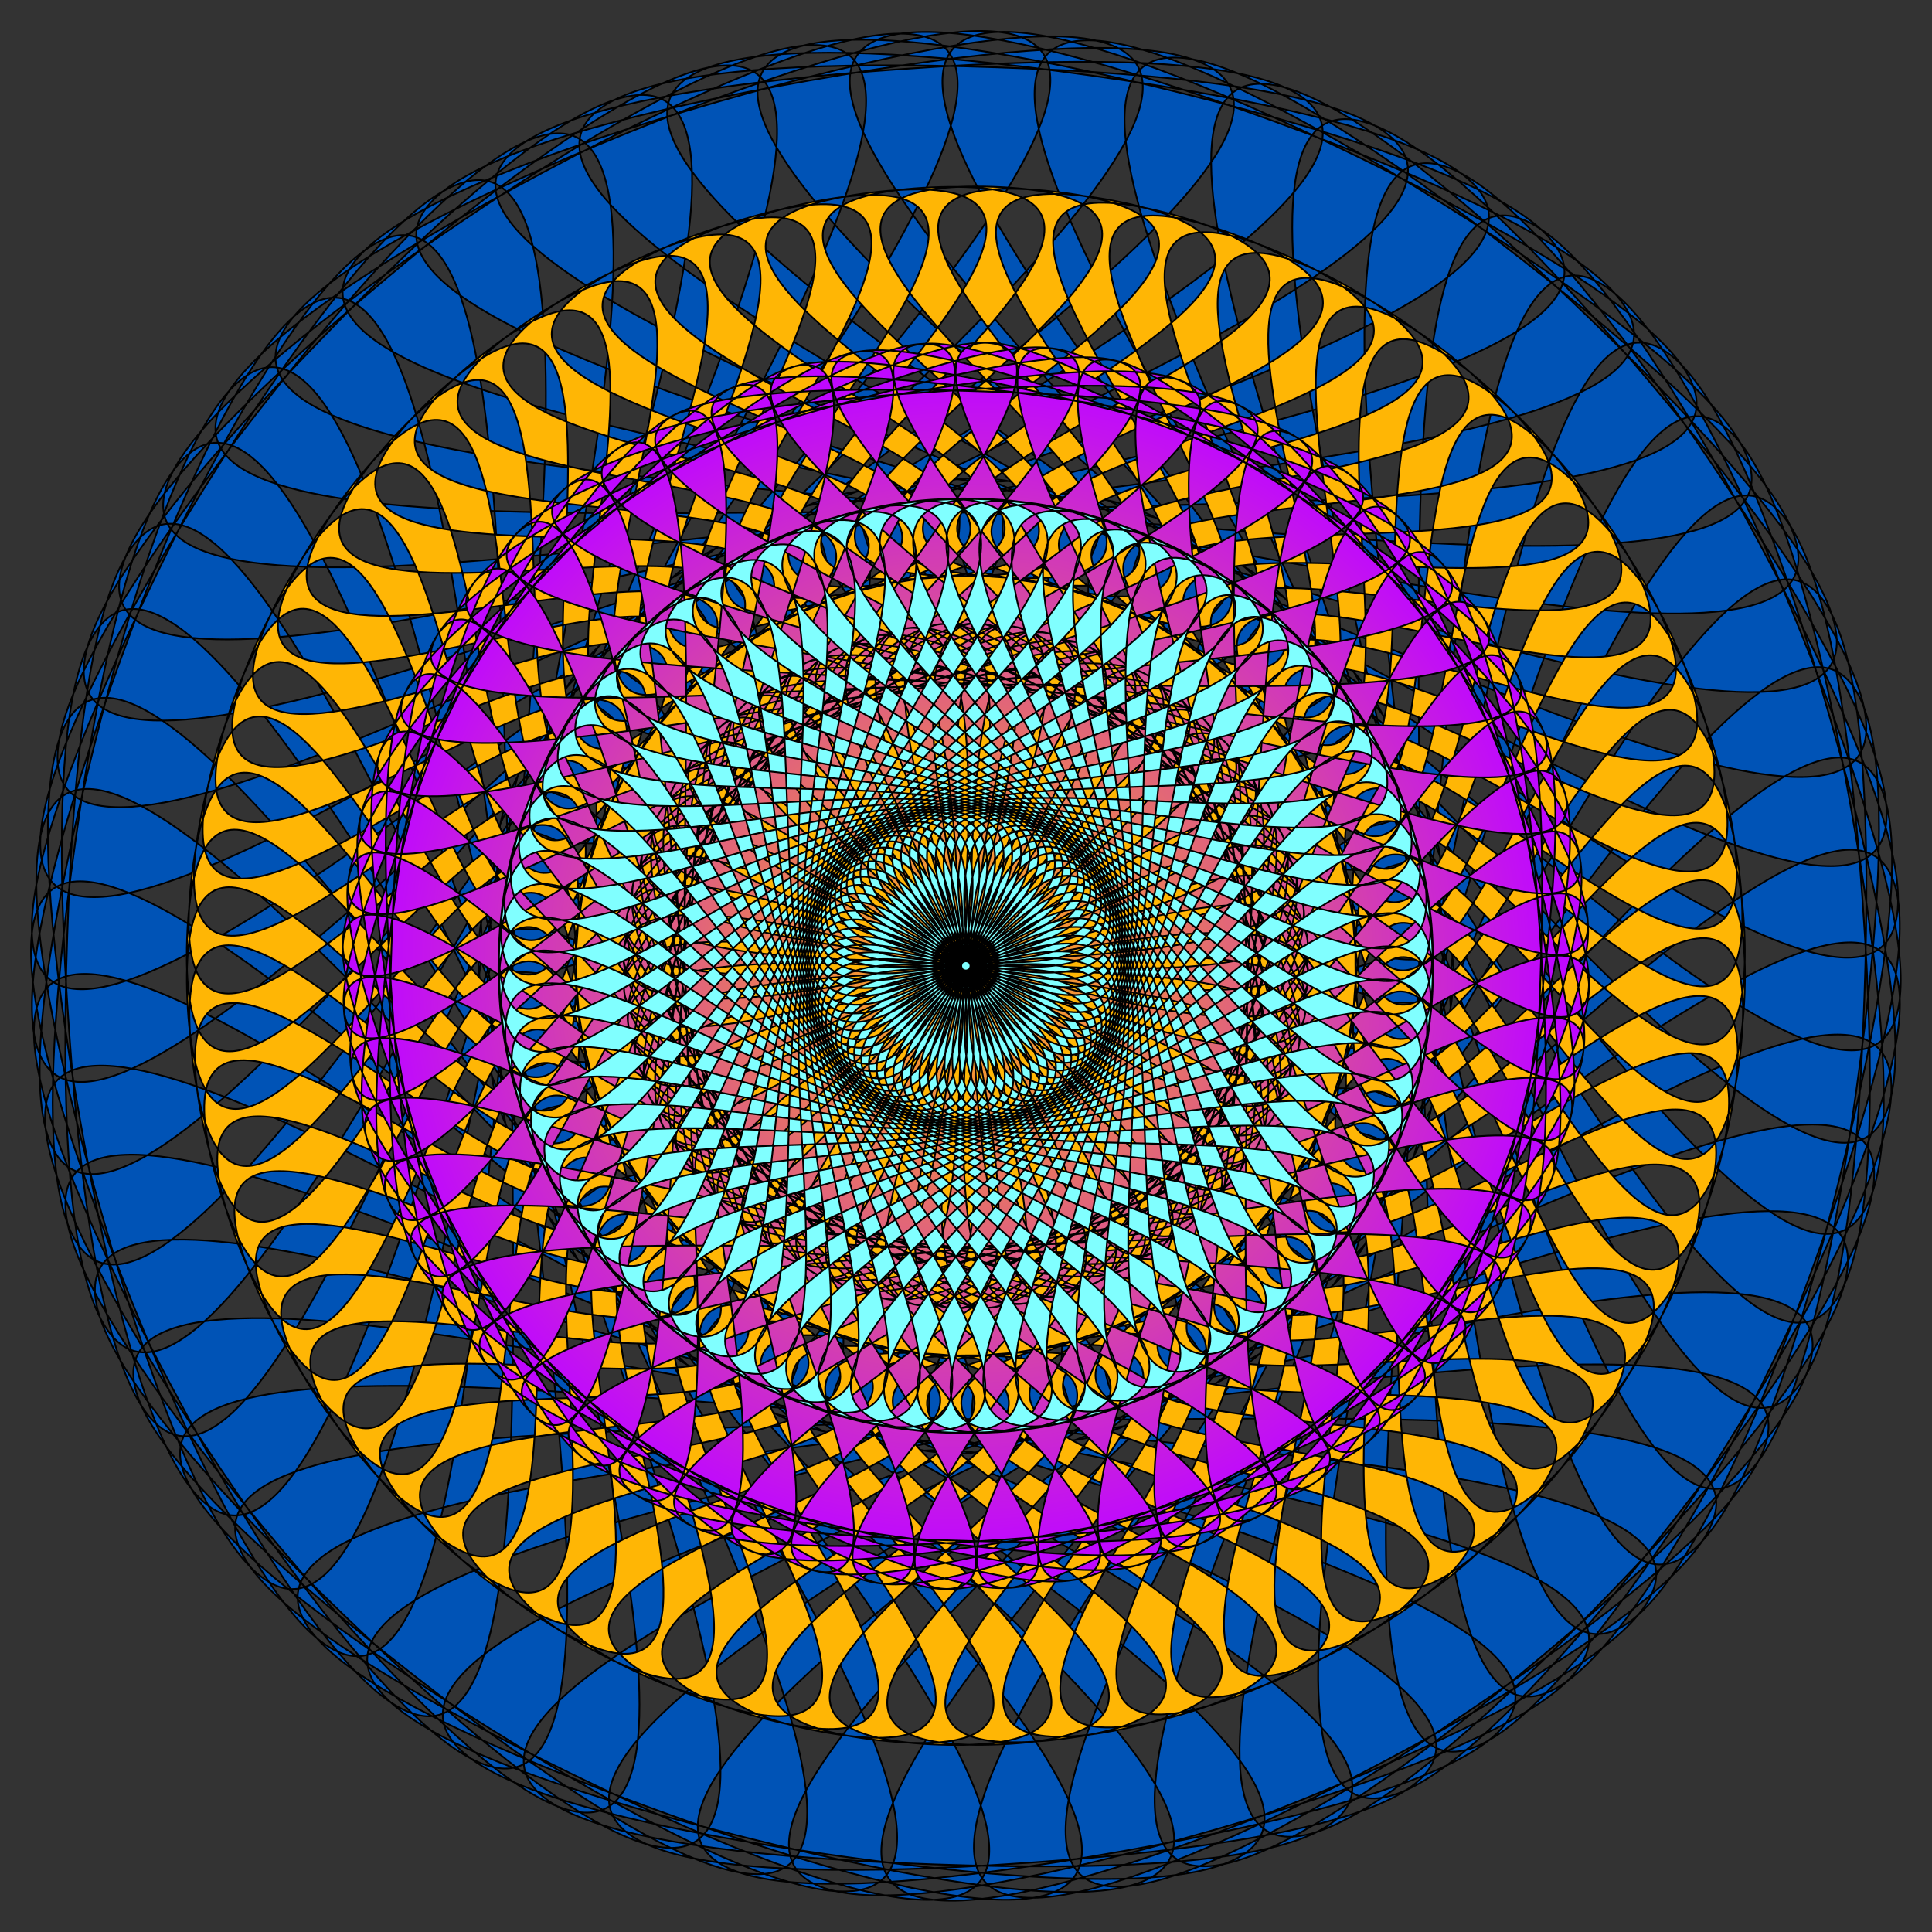
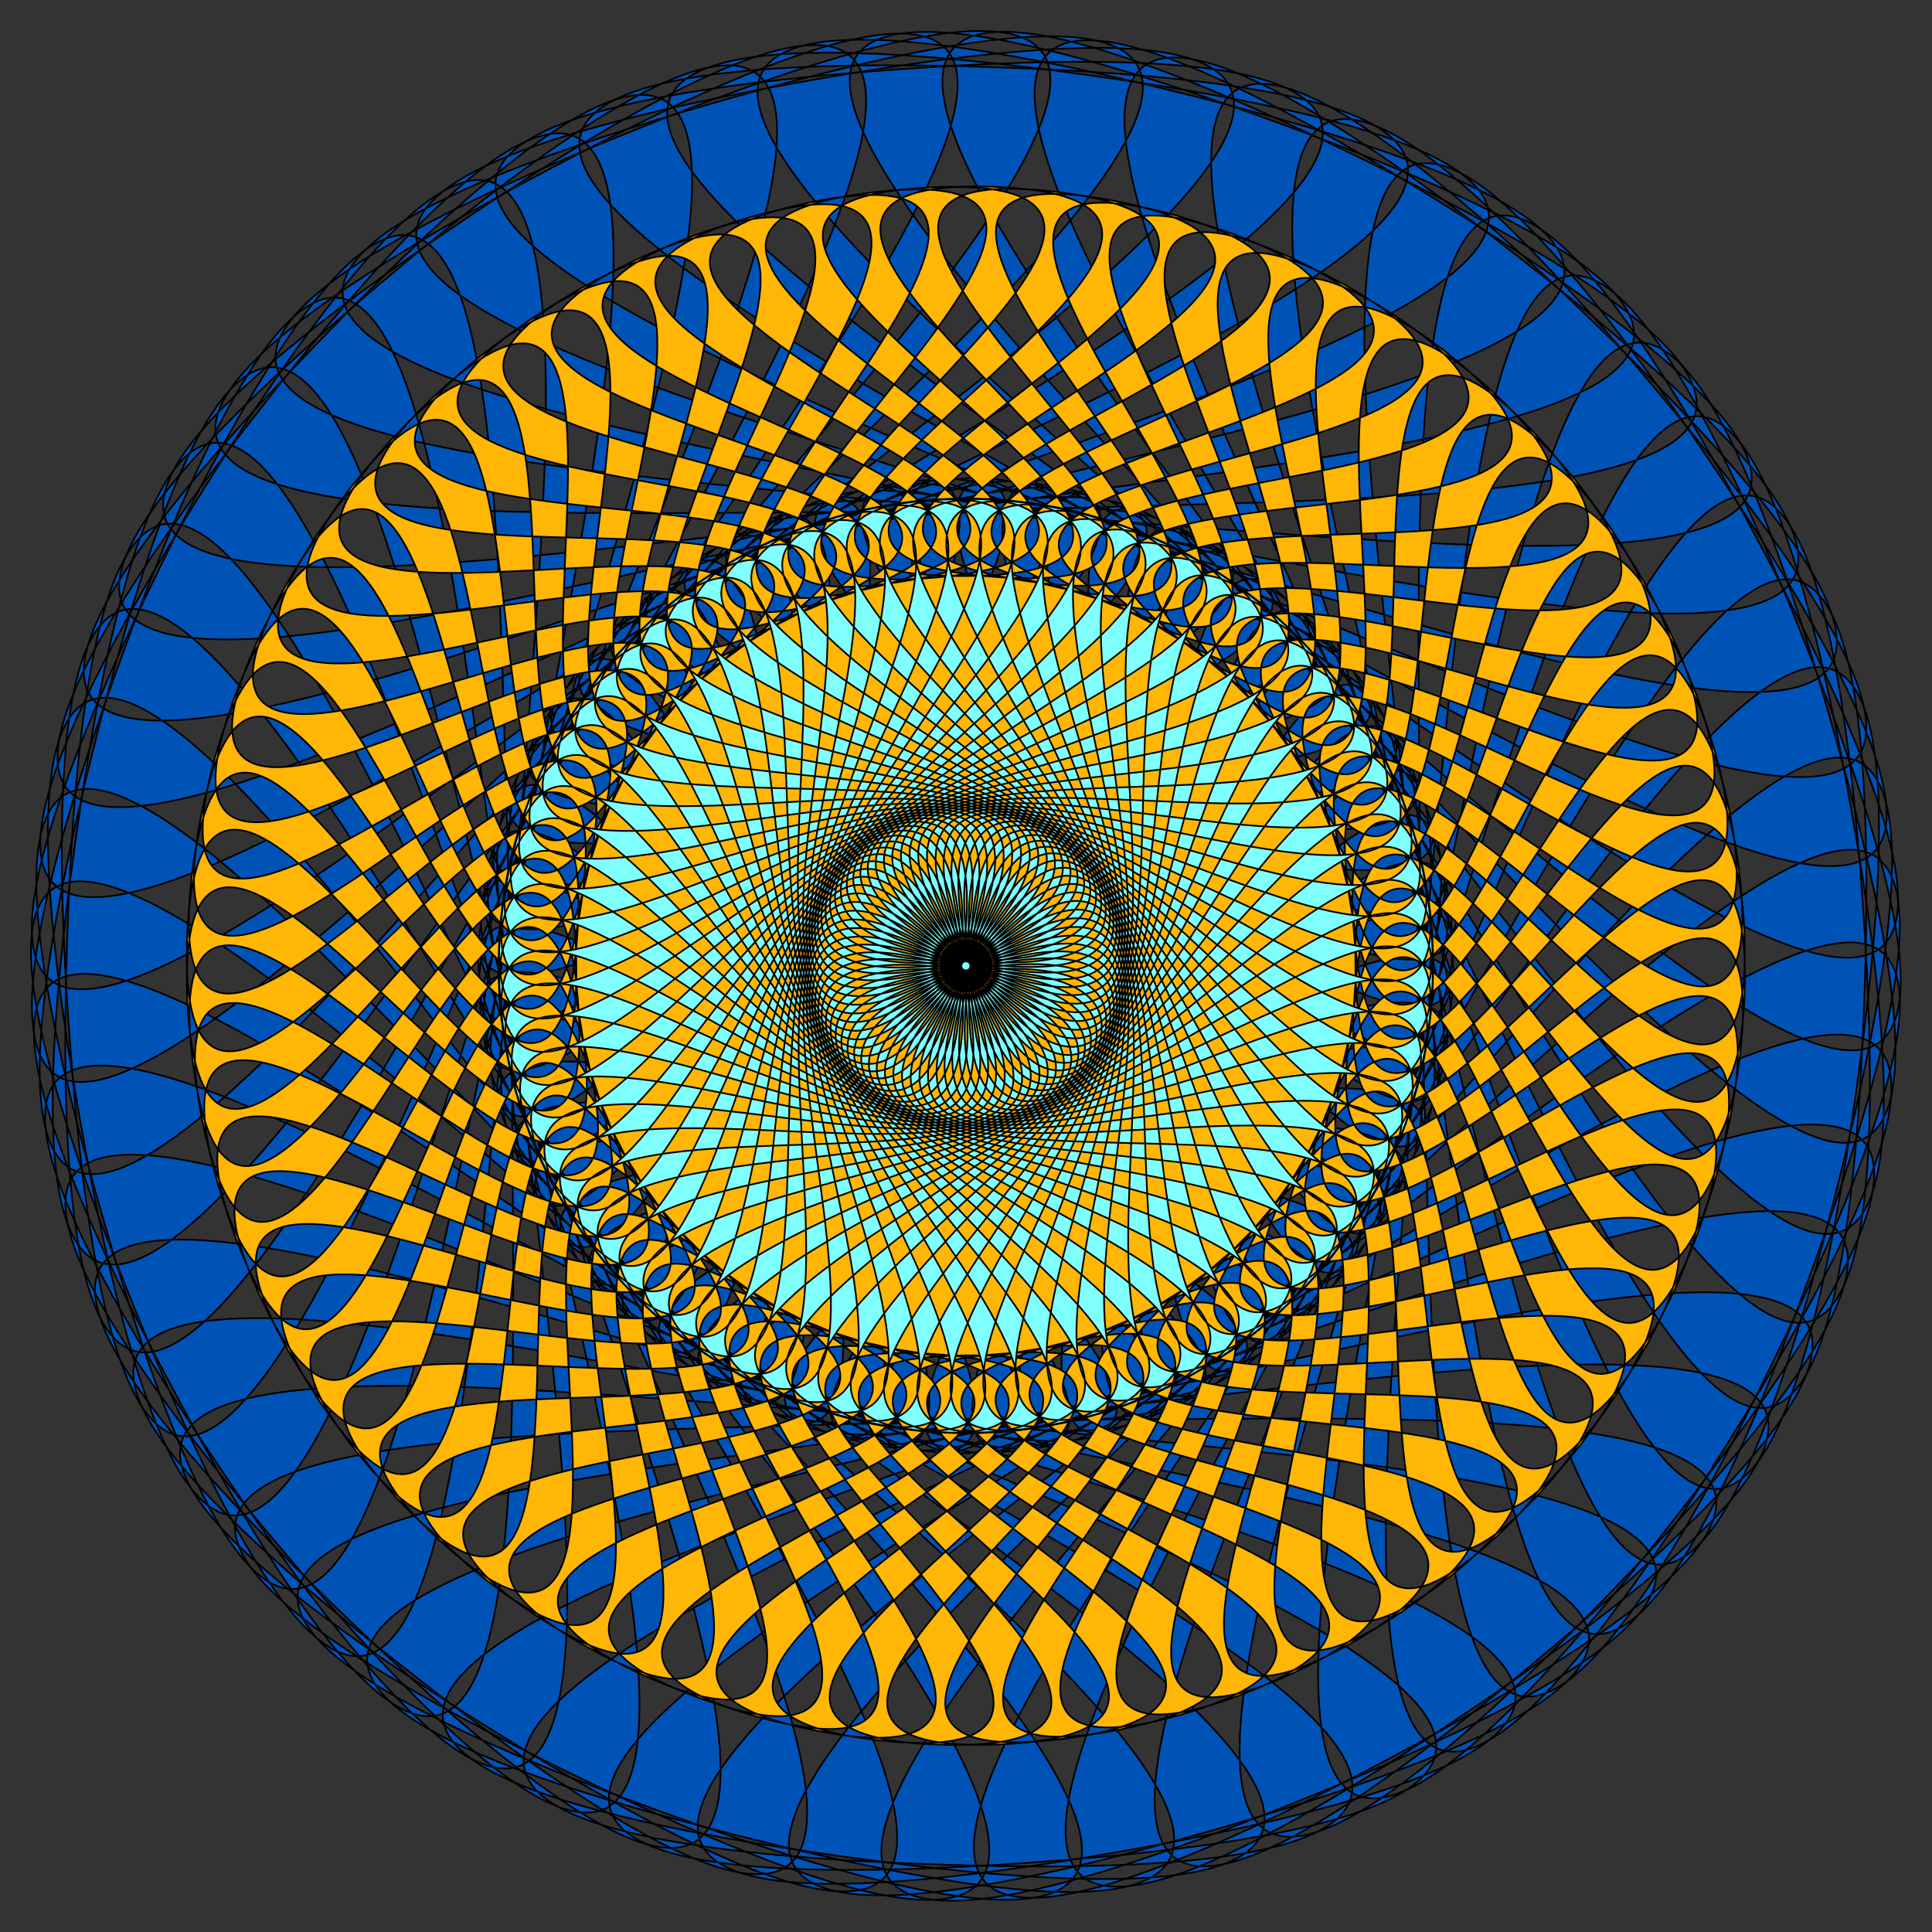
<svg xmlns="http://www.w3.org/2000/svg" xmlns:ns1="http://www.inkscape.org/namespaces/inkscape" xmlns:ns2="http://sodipodi.sourceforge.net/DTD/sodipodi-0.dtd" xmlns:xlink="http://www.w3.org/1999/xlink" width="620" height="620" viewBox="0 0 6.889 6.889" id="svg4152" version="1.1" ns1:version="0.91 r13725" ns2:docname="Pinwheel-001.svg">
  <rect x="0" y="0" width="6.889" height="6.889" fill="#333333" stroke="none" />
  <defs id="defs4154">
    <linearGradient id="linearGradient4207">
      <stop style="stop-color:#ffb408;stop-opacity:1;" offset="0" id="stop4209" />
      <stop style="stop-color:#bf08ff;stop-opacity:1;" offset="1" id="stop4211" />
    </linearGradient>
    <linearGradient id="linearGradient4141">
      <stop style="stop-color:#ffb305;stop-opacity:1;" offset="0" id="stop4143" />
      <stop style="stop-color:#ff0505;stop-opacity:1;" offset="1" id="stop4145" />
    </linearGradient>
    <radialGradient ns1:collect="always" xlink:href="#linearGradient4207" id="radialGradient4223" gradientUnits="userSpaceOnUse" gradientTransform="matrix(0.663,0,0,0.663,2.577,2.32)" cx="2.524" cy="4.797" fx="2.524" fy="4.797" r="3.145" />
  </defs>
  <ns2:namedview ns1:document-units="px" pagecolor="#ffffff" bordercolor="#666666" borderopacity="1.0" ns1:pageopacity="0.0" ns1:pageshadow="2" ns1:zoom="1" ns1:cx="310" ns1:cy="310" ns1:current-layer="layer1" id="namedview4156" showgrid="false" ns1:window-width="1600" ns1:window-height="1116" ns1:window-x="-4" ns1:window-y="-3" ns1:window-maximized="1" units="px" borderlayer="true" fit-margin-top="10" fit-margin-left="10" fit-margin-right="10" fit-margin-bottom="10" />
  <g ns1:label="Layer 1" ns1:groupmode="layer" id="layer1" transform="translate(-0.806,-2.056)">
    <g id="g4229" style="stroke:black;stroke-opacity:1;stroke-width:0.006;stroke-miterlimit:4;stroke-dasharray:none">
      <path ns2:type="star" style="color:black;display:inline;overflow:visible;visibility:visible;opacity:1;fill:#0053b6;fill-opacity:1;fill-rule:evenodd;stroke:black;stroke-width:0.006;stroke-linecap:round;stroke-linejoin:round;stroke-miterlimit:4;stroke-dasharray:none;stroke-dashoffset:0;stroke-opacity:1;marker:none;enable-background:accumulate" id="path4205" ns2:sides="60" ns2:cx="4.25" ns2:cy="5.5" ns2:r1="0.64112413" ns2:r2="3.2056203" ns2:arg1="0.81986726" ns2:arg2="0.87222714" ns1:flatsided="false" ns1:rounded="-2" ns1:randomized="0" d="M 4.687,5.969 C 8.439,2.468 2.382,11.255 6.312,7.955 C 10.241,4.655 0.539,9.102 4.636,6.012 C 8.733,2.922 1.791,11.028 6.044,8.157 C 10.296,5.286 0.183,8.694 4.58,6.049 c 4.397,-2.645 -3.354,4.691 1.176,2.28 C 10.286,5.919 -0.128,8.252 4.521,6.081 C 9.171,3.91 0.695,10.396 5.452,8.472 C 10.209,6.547 -0.392,7.779 4.459,6.106 C 9.31,4.433 0.203,9.998 5.135,8.581 C 10.067,7.165 -0.605,7.281 4.394,6.125 C 9.394,4.968 -0.245,9.55 4.808,8.657 C 9.861,7.763 -0.764,6.764 4.328,6.136 C 9.421,5.509 -0.644,9.058 4.475,8.698 C 9.594,8.338 -0.869,6.233 4.261,6.141 C 9.392,6.049 -0.989,8.527 4.14,8.704 C 9.268,8.881 -0.917,5.694 4.194,6.139 C 9.306,6.584 -1.276,7.963 3.805,8.675 c 5.082,0.712 -4.715,-3.522 0.323,-2.545 C 9.165,7.106 -1.503,7.372 3.476,8.611 C 8.455,9.85 -0.845,4.615 4.063,6.113 C 8.97,7.611 -1.668,6.76 3.155,8.513 C 7.977,10.266 -0.724,4.087 4,6.09 C 8.724,8.093 -1.767,6.134 2.846,8.382 C 7.459,10.629 -0.55,3.575 3.939,6.061 C 8.428,8.547 -1.8,5.502 2.552,8.219 C 6.905,10.936 -0.322,3.084 3.882,6.025 C 8.087,8.967 -1.767,4.87 2.278,8.027 C 6.322,11.184 -0.044,2.619 3.83,5.984 C 7.704,9.349 -1.668,4.244 2.024,7.807 C 5.717,11.37 0.28,2.186 3.781,5.937 C 7.282,9.689 -1.505,3.632 1.795,7.562 C 5.095,11.491 0.648,1.789 3.738,5.886 C 6.828,9.983 -1.278,3.041 1.593,7.294 C 4.464,11.546 1.056,1.433 3.701,5.83 c 2.645,4.397 -4.691,-3.354 -2.28,1.176 C 3.831,11.536 1.498,1.122 3.669,5.771 C 5.84,10.421 -0.646,1.945 1.278,6.702 C 3.203,11.459 1.971,0.858 3.644,5.709 C 5.317,10.56 -0.248,1.453 1.169,6.385 C 2.585,11.317 2.469,0.645 3.625,5.644 C 4.782,10.644 0.2,1.005 1.093,6.058 C 1.987,11.111 2.986,0.486 3.614,5.578 C 4.241,10.671 0.692,0.606 1.052,5.725 C 1.412,10.844 3.517,0.381 3.609,5.511 C 3.701,10.642 1.223,0.261 1.046,5.39 C 0.869,10.518 4.056,0.333 3.611,5.444 C 3.166,10.556 1.787,-0.026 1.075,5.055 C 0.363,10.137 4.597,0.341 3.621,5.378 C 2.644,10.415 2.378,-0.253 1.139,4.726 C -0.1,9.705 5.135,0.405 3.637,5.313 C 2.139,10.22 2.99,-0.418 1.237,4.405 C -0.516,9.227 5.663,0.526 3.66,5.25 C 1.657,9.974 3.616,-0.517 1.368,4.096 C -0.879,8.709 6.175,0.7 3.689,5.189 C 1.203,9.678 4.248,-0.55 1.531,3.802 C -1.186,8.155 6.666,0.928 3.725,5.132 C 0.783,9.337 4.88,-0.517 1.723,3.528 C -1.434,7.572 7.131,1.206 3.766,5.08 C 0.401,8.954 5.506,-0.418 1.943,3.274 C -1.62,6.967 7.564,1.53 3.813,5.031 C 0.061,8.532 6.118,-0.255 2.188,3.045 C -1.741,6.345 7.961,1.898 3.864,4.988 C -0.233,8.078 6.709,-0.028 2.456,2.843 C -1.796,5.714 8.317,2.306 3.92,4.951 C -0.478,7.595 7.273,0.259 2.744,2.67 C -1.786,5.081 8.628,2.748 3.979,4.919 C -0.671,7.09 7.805,0.604 3.048,2.528 C -1.709,4.453 8.892,3.221 4.041,4.894 C -0.81,6.567 8.297,1.002 3.365,2.419 C -1.567,3.835 9.105,3.719 4.106,4.875 C -0.894,6.032 8.745,1.45 3.692,2.343 C -1.361,3.237 9.264,4.236 4.172,4.864 C -0.921,5.491 9.144,1.942 4.025,2.302 C -1.094,2.662 9.369,4.767 4.239,4.859 C -0.892,4.951 9.489,2.473 4.36,2.296 C -0.768,2.119 9.417,5.306 4.306,4.861 C -0.806,4.416 9.776,3.037 4.695,2.325 c -5.082,-0.712 4.715,3.522 -0.323,2.545 C -0.665,3.894 10.003,3.628 5.024,2.389 C 0.045,1.15 9.345,6.385 4.437,4.887 C -0.47,3.389 10.168,4.24 5.345,2.487 C 0.523,0.734 9.224,6.913 4.5,4.91 C -0.224,2.907 10.267,4.866 5.654,2.618 C 1.041,0.371 9.05,7.425 4.561,4.939 C 0.072,2.453 10.3,5.498 5.948,2.781 C 1.595,0.064 8.822,7.916 4.618,4.975 C 0.413,2.033 10.267,6.13 6.222,2.973 C 2.178,-0.184 8.544,8.381 4.67,5.016 C 0.796,1.651 10.168,6.756 6.476,3.193 C 2.783,-0.37 8.22,8.814 4.719,5.063 C 1.218,1.311 10.005,7.368 6.705,3.438 C 3.405,-0.491 7.852,9.211 4.762,5.114 C 1.672,1.017 9.778,7.959 6.907,3.706 C 4.036,-0.546 7.444,9.567 4.799,5.17 C 2.155,0.772 9.491,8.523 7.08,3.994 C 4.669,-0.536 7.002,9.878 4.831,5.229 C 2.66,0.579 9.146,9.055 7.222,4.298 C 5.297,-0.459 6.529,10.142 4.856,5.291 C 3.183,0.44 8.748,9.547 7.331,4.615 C 5.915,-0.317 6.031,10.355 4.875,5.356 C 3.718,0.356 8.3,9.995 7.407,4.942 C 6.513,-0.111 5.514,10.514 4.886,5.422 C 4.259,0.329 7.808,10.394 7.448,5.275 C 7.088,0.156 4.983,10.619 4.891,5.489 C 4.799,0.358 7.277,10.739 7.454,5.61 C 7.631,0.482 4.444,10.667 4.889,5.556 C 5.334,0.444 6.713,11.026 7.425,5.945 C 8.137,0.863 3.903,10.659 4.879,5.622 C 5.856,0.585 6.122,11.253 7.361,6.274 C 8.6,1.295 3.365,10.595 4.863,5.687 C 6.361,0.78 5.51,11.418 7.263,6.595 C 9.016,1.773 2.837,10.474 4.84,5.75 C 6.843,1.026 4.884,11.517 7.132,6.904 C 9.379,2.291 2.325,10.3 4.811,5.811 C 7.297,1.322 4.252,11.55 6.969,7.198 C 9.686,2.845 1.834,10.072 4.775,5.868 C 7.717,1.663 3.62,11.517 6.777,7.472 C 9.934,3.428 1.369,9.794 4.734,5.92 C 8.099,2.046 2.994,11.418 6.557,7.726 C 10.12,4.033 0.936,9.47 4.687,5.969 Z" ns1:transform-center-x="0.020047942" ns1:transform-center-y="-0.0018185146" />
      <path ns1:transform-center-y="-0.0015761185" ns1:transform-center-x="0.017375949" d="M 6.146,7.531 C 7.163,6.582 4.104,7.461 5.157,6.552 C 6.211,5.643 4.892,8.54 5.981,7.674 C 7.069,6.807 3.95,7.443 5.072,6.62 C 6.194,5.797 4.652,8.581 5.805,7.803 C 6.958,7.024 3.799,7.414 4.982,6.681 C 6.164,5.948 4.409,8.603 5.619,7.918 C 6.83,7.232 3.65,7.372 4.887,6.735 C 6.123,6.097 4.165,8.606 5.425,8.018 C 6.686,7.429 3.505,7.319 4.788,6.781 c 1.283,-0.539 -0.867,1.809 0.436,1.321 C 6.527,7.614 3.364,7.255 4.686,6.819 C 6.007,6.383 3.68,8.554 5.017,8.17 C 6.354,7.786 3.229,7.18 4.581,6.849 C 5.932,6.518 3.442,8.5 4.805,8.222 C 6.168,7.944 3.101,7.095 4.474,6.871 C 5.847,6.647 3.209,8.428 4.59,8.257 C 5.971,8.087 2.979,7 4.366,6.884 C 5.752,6.769 2.982,8.337 4.372,8.276 C 5.762,8.214 2.865,6.896 4.257,6.889 C 5.648,6.882 2.764,8.229 4.154,8.277 C 5.545,8.325 2.76,6.783 4.148,6.885 C 5.535,6.988 2.554,8.104 3.937,8.261 C 5.319,8.418 2.664,6.662 4.039,6.873 C 5.414,7.084 2.355,7.963 3.721,8.228 C 5.087,8.492 2.578,6.534 3.932,6.852 C 5.287,7.171 2.168,7.806 3.509,8.178 C 4.85,8.549 2.502,6.4 3.827,6.823 C 5.152,7.247 1.993,7.636 3.301,8.111 C 4.609,8.586 2.437,6.26 3.725,6.786 C 5.012,7.312 1.833,7.452 3.099,8.029 C 4.365,8.605 2.383,6.115 3.625,6.741 C 4.868,7.366 1.687,7.257 2.904,7.931 C 4.121,8.605 2.34,5.967 3.53,6.688 C 4.72,7.409 1.557,7.05 2.718,7.817 C 3.878,8.585 2.309,5.815 3.439,6.628 C 4.568,7.44 1.444,6.834 2.54,7.69 C 3.637,8.546 2.291,5.662 3.353,6.561 C 4.415,7.459 1.348,6.61 2.374,7.549 C 3.4,8.489 2.284,5.508 3.272,6.487 C 4.261,7.466 1.27,6.379 2.219,7.396 C 3.168,8.413 2.289,5.354 3.198,6.407 C 4.107,7.461 1.21,6.142 2.076,7.231 C 2.943,8.319 2.307,5.2 3.13,6.322 C 3.953,7.444 1.169,5.902 1.947,7.055 C 2.726,8.208 2.336,5.049 3.069,6.232 C 3.802,7.414 1.147,5.659 1.832,6.869 C 2.518,8.08 2.378,4.9 3.015,6.137 C 3.653,7.373 1.144,5.415 1.732,6.675 C 2.321,7.936 2.431,4.755 2.969,6.038 C 3.508,7.321 1.16,5.171 1.648,6.474 C 2.136,7.777 2.495,4.614 2.931,5.936 C 3.367,7.257 1.196,4.93 1.58,6.267 C 1.964,7.604 2.57,4.479 2.901,5.831 C 3.232,7.182 1.25,4.692 1.528,6.055 C 1.806,7.418 2.655,4.351 2.879,5.724 C 3.103,7.097 1.322,4.459 1.493,5.84 C 1.663,7.221 2.75,4.229 2.866,5.616 C 2.981,7.002 1.413,4.232 1.474,5.622 C 1.536,7.012 2.854,4.115 2.861,5.507 C 2.868,6.898 1.521,4.014 1.473,5.404 c -0.048,1.39 1.494,-1.394 1.391,-0.007 C 2.762,6.785 1.646,3.804 1.489,5.187 C 1.332,6.569 3.088,3.914 2.877,5.289 C 2.666,6.664 1.787,3.605 1.522,4.971 C 1.258,6.337 3.216,3.828 2.898,5.182 C 2.579,6.537 1.944,3.418 1.572,4.759 C 1.201,6.1 3.35,3.752 2.927,5.077 C 2.503,6.402 2.114,3.243 1.639,4.551 C 1.164,5.859 3.49,3.687 2.964,4.975 C 2.438,6.262 2.298,3.083 1.721,4.349 C 1.145,5.615 3.635,3.633 3.009,4.875 C 2.384,6.118 2.493,2.937 1.819,4.154 C 1.145,5.371 3.783,3.59 3.062,4.78 C 2.341,5.97 2.7,2.807 1.933,3.968 C 1.165,5.128 3.935,3.559 3.122,4.689 C 2.31,5.818 2.916,2.694 2.06,3.79 C 1.204,4.887 4.088,3.541 3.189,4.603 C 2.291,5.665 3.14,2.598 2.201,3.624 c -0.94,1.026 2.041,-0.09 1.062,0.899 C 2.284,5.511 3.371,2.52 2.354,3.469 C 1.337,4.418 4.396,3.539 3.343,4.448 C 2.289,5.357 3.608,2.46 2.519,3.326 C 1.431,4.193 4.55,3.557 3.428,4.38 C 2.306,5.203 3.848,2.419 2.695,3.197 C 1.542,3.976 4.701,3.586 3.518,4.319 C 2.336,5.052 4.091,2.397 2.881,3.082 C 1.67,3.768 4.85,3.628 3.613,4.265 C 2.377,4.903 4.335,2.394 3.075,2.982 C 1.814,3.571 4.995,3.681 3.712,4.219 C 2.429,4.758 4.579,2.41 3.276,2.898 C 1.973,3.386 5.136,3.745 3.814,4.181 C 2.493,4.617 4.82,2.446 3.483,2.83 C 2.146,3.214 5.271,3.82 3.919,4.151 C 2.568,4.482 5.058,2.5 3.695,2.778 C 2.332,3.056 5.399,3.905 4.026,4.129 C 2.653,4.353 5.291,2.572 3.91,2.743 C 2.529,2.913 5.521,4 4.134,4.116 C 2.748,4.231 5.518,2.663 4.128,2.724 c -1.39,0.061 1.507,1.38 0.116,1.386 c -1.391,0.007 1.493,-1.34 0.102,-1.388 c -1.39,-0.048 1.394,1.494 0.007,1.391 C 2.965,4.012 5.946,2.896 4.563,2.739 C 3.181,2.582 5.836,4.338 4.461,4.127 C 3.086,3.916 6.145,3.037 4.779,2.772 C 3.413,2.508 5.922,4.466 4.568,4.148 C 3.213,3.829 6.332,3.194 4.991,2.822 C 3.65,2.451 5.998,4.6 4.673,4.177 C 3.348,3.753 6.507,3.364 5.199,2.889 C 3.891,2.414 6.063,4.74 4.775,4.214 C 3.488,3.688 6.667,3.548 5.401,2.971 C 4.135,2.395 6.117,4.885 4.875,4.259 C 3.632,3.634 6.813,3.743 5.596,3.069 C 4.379,2.395 6.16,5.033 4.97,4.312 C 3.78,3.591 6.943,3.95 5.782,3.183 C 4.622,2.415 6.191,5.185 5.061,4.372 C 3.932,3.56 7.056,4.166 5.96,3.31 C 4.863,2.454 6.209,5.338 5.147,4.439 C 4.085,3.541 7.152,4.39 6.126,3.451 C 5.1,2.511 6.216,5.492 5.228,4.513 C 4.239,3.534 7.23,4.621 6.281,3.604 C 5.332,2.587 6.211,5.646 5.302,4.593 C 4.393,3.539 7.29,4.858 6.424,3.769 C 5.557,2.681 6.193,5.8 5.37,4.678 C 4.547,3.556 7.331,5.098 6.553,3.945 C 5.774,2.792 6.164,5.951 5.431,4.768 C 4.698,3.586 7.353,5.341 6.668,4.131 C 5.982,2.92 6.122,6.1 5.485,4.863 C 4.847,3.627 7.356,5.585 6.768,4.325 C 6.179,3.064 6.069,6.245 5.531,4.962 C 4.992,3.679 7.34,5.829 6.852,4.526 C 6.364,3.223 6.005,6.386 5.569,5.064 C 5.133,3.743 7.304,6.07 6.92,4.733 C 6.536,3.396 5.93,6.521 5.599,5.169 C 5.268,3.818 7.25,6.308 6.972,4.945 C 6.694,3.582 5.845,6.649 5.621,5.276 C 5.397,3.903 7.178,6.541 7.007,5.16 C 6.837,3.779 5.75,6.771 5.634,5.384 C 5.519,3.998 7.087,6.768 7.026,5.378 C 6.964,3.988 5.646,6.885 5.639,5.493 c -0.007,-1.391 1.34,1.493 1.388,0.102 c 0.048,-1.39 -1.494,1.394 -1.391,0.007 C 5.738,4.215 6.854,7.196 7.011,5.813 C 7.168,4.431 5.412,7.086 5.623,5.711 C 5.834,4.336 6.713,7.395 6.978,6.029 C 7.242,4.663 5.284,7.172 5.602,5.818 C 5.921,4.463 6.556,7.582 6.928,6.241 C 7.299,4.9 5.15,7.248 5.573,5.923 C 5.997,4.598 6.386,7.757 6.861,6.449 C 7.336,5.141 5.01,7.313 5.536,6.025 C 6.062,4.738 6.202,7.917 6.779,6.651 C 7.355,5.385 4.865,7.367 5.491,6.125 C 6.116,4.882 6.007,8.063 6.681,6.846 C 7.355,5.629 4.717,7.41 5.438,6.22 C 6.159,5.03 5.8,8.193 6.567,7.032 C 7.335,5.872 4.565,7.441 5.378,6.311 C 6.19,5.182 5.584,8.306 6.44,7.21 C 7.296,6.113 4.412,7.459 5.311,6.397 c 0.898,-1.062 0.049,2.005 0.989,0.979 C 7.239,6.35 4.258,7.466 5.237,6.478 C 6.216,5.489 5.129,8.48 6.146,7.531 Z" ns1:randomized="0" ns1:rounded="-1" ns1:flatsided="false" ns2:arg2="0.85913717" ns2:arg1="0.81986726" ns2:r2="1.3891661" ns2:r1="2.778332" ns2:cy="5.5" ns2:cx="4.25" ns2:sides="80" id="path4195" style="color:black;display:inline;overflow:visible;visibility:visible;opacity:1;fill:#ffb605;fill-opacity:1;fill-rule:evenodd;stroke:black;stroke-width:0.006;stroke-linecap:round;stroke-linejoin:round;stroke-miterlimit:4;stroke-dasharray:none;stroke-dashoffset:0;stroke-opacity:1;marker:none;enable-background:accumulate" ns2:type="star" />
-       <path ns1:transform-center-y="-0.0011620649" ns1:transform-center-x="0.012818662" d="M 4.264,5.515 C 1.297,8.284 8.676,4.46 5.568,7.07 C 2.46,9.68 7.502,3.073 4.262,5.516 C 1.022,7.96 8.761,4.928 5.397,7.199 C 2.033,9.47 7.738,3.426 4.261,5.518 C 0.783,7.609 8.796,5.402 5.213,7.309 C 1.631,9.216 7.936,3.802 4.259,5.519 C 0.581,7.235 8.781,5.878 5.019,7.4 C 1.256,8.922 8.093,4.196 4.257,5.519 C 0.42,6.842 8.717,6.35 4.816,7.47 C 0.915,8.59 8.209,4.605 4.255,5.52 C 0.301,6.435 8.603,6.812 4.607,7.518 C 0.61,8.225 8.28,5.024 4.253,5.52 C 0.225,6.017 8.442,7.26 4.394,7.545 C 0.345,7.83 8.308,5.448 4.25,5.52 C 0.193,5.593 8.235,7.688 4.179,7.548 C 0.123,7.409 8.291,5.872 4.248,5.52 C 0.205,5.168 7.985,8.093 3.966,7.53 C -0.054,6.967 8.23,6.293 4.246,5.52 C 0.262,4.747 7.693,8.469 3.755,7.489 C -0.183,6.509 8.126,6.704 4.244,5.52 C 0.362,4.335 7.364,8.813 3.55,7.426 C -0.264,6.04 7.979,7.103 4.242,5.519 C 0.505,3.935 7.001,9.12 3.352,7.343 C -0.296,5.565 7.791,7.484 4.24,5.518 C 0.69,3.552 6.607,9.388 3.165,7.239 C -0.278,5.09 7.564,7.843 4.238,5.517 C 0.913,3.19 6.188,9.613 2.989,7.116 C -0.21,4.619 7.301,8.177 4.237,5.515 C 1.172,2.854 5.747,9.793 2.827,6.975 C -0.094,4.157 7.004,8.481 4.235,5.514 C 1.466,2.547 5.29,9.926 2.68,6.818 C 0.07,3.71 6.677,8.752 4.234,5.512 C 1.79,2.272 4.822,10.011 2.551,6.647 C 0.28,3.283 6.324,8.988 4.232,5.511 C 2.141,2.033 4.348,10.046 2.441,6.463 C 0.534,2.881 5.948,9.186 4.231,5.509 C 2.515,1.831 3.872,10.031 2.35,6.269 C 0.828,2.506 5.554,9.343 4.231,5.507 C 2.908,1.67 3.4,9.967 2.28,6.066 C 1.16,2.165 5.145,9.459 4.23,5.505 C 3.315,1.551 2.938,9.853 2.232,5.857 C 1.525,1.86 4.726,9.53 4.23,5.503 C 3.733,1.475 2.49,9.692 2.205,5.644 C 1.92,1.595 4.302,9.558 4.23,5.5 C 4.157,1.443 2.062,9.485 2.202,5.429 C 2.341,1.373 3.878,9.541 4.23,5.498 C 4.582,1.455 1.657,9.235 2.22,5.216 C 2.783,1.196 3.457,9.48 4.23,5.496 C 5.003,1.512 1.281,8.943 2.261,5.005 C 3.241,1.067 3.046,9.376 4.23,5.494 C 5.415,1.612 0.937,8.614 2.324,4.8 C 3.71,0.986 2.647,9.229 4.231,5.492 C 5.815,1.755 0.63,8.251 2.407,4.602 C 4.185,0.954 2.266,9.041 4.232,5.49 C 6.198,1.94 0.362,7.857 2.511,4.415 C 4.66,0.972 1.907,8.814 4.233,5.488 C 6.56,2.163 0.137,7.438 2.634,4.239 C 5.131,1.04 1.573,8.551 4.235,5.487 C 6.896,2.422 -0.043,6.997 2.775,4.077 C 5.593,1.156 1.269,8.254 4.236,5.485 C 7.203,2.716 -0.176,6.54 2.932,3.93 C 6.04,1.32 0.998,7.927 4.238,5.484 C 7.478,3.04 -0.261,6.072 3.103,3.801 C 6.467,1.53 0.762,7.574 4.239,5.482 C 7.717,3.391 -0.296,5.598 3.287,3.691 C 6.869,1.784 0.564,7.198 4.241,5.481 C 7.919,3.765 -0.281,5.122 3.481,3.6 C 7.244,2.078 0.407,6.804 4.243,5.481 C 8.08,4.158 -0.217,4.65 3.684,3.53 C 7.585,2.41 0.291,6.395 4.245,5.48 C 8.199,4.565 -0.103,4.188 3.893,3.482 C 7.89,2.775 0.22,5.976 4.247,5.48 C 8.275,4.983 0.058,3.74 4.106,3.455 C 8.155,3.17 0.192,5.552 4.25,5.48 C 8.307,5.407 0.265,3.312 4.321,3.452 C 8.377,3.591 0.209,5.128 4.252,5.48 C 8.295,5.832 0.515,2.907 4.534,3.47 C 8.554,4.033 0.27,4.707 4.254,5.48 C 8.238,6.253 0.807,2.531 4.745,3.511 C 8.683,4.491 0.374,4.296 4.256,5.48 C 8.138,6.665 1.136,2.187 4.95,3.574 C 8.764,4.96 0.521,3.897 4.258,5.481 C 7.995,7.065 1.499,1.88 5.148,3.657 C 8.796,5.435 0.709,3.516 4.26,5.482 C 7.81,7.448 1.893,1.612 5.335,3.761 C 8.778,5.91 0.936,3.157 4.262,5.483 C 7.587,7.81 2.312,1.387 5.511,3.884 C 8.71,6.381 1.199,2.823 4.263,5.485 C 7.328,8.146 2.753,1.207 5.673,4.025 C 8.594,6.843 1.496,2.519 4.265,5.486 C 7.034,8.453 3.21,1.074 5.82,4.182 C 8.43,7.29 1.823,2.248 4.266,5.488 C 6.71,8.728 3.678,0.989 5.949,4.353 C 8.22,7.717 2.176,2.012 4.268,5.489 C 6.359,8.967 4.152,0.954 6.059,4.537 C 7.966,8.119 2.552,1.814 4.269,5.491 C 5.985,9.169 4.628,0.969 6.15,4.731 C 7.672,8.494 2.946,1.657 4.269,5.493 C 5.592,9.33 5.1,1.033 6.22,4.934 C 7.34,8.835 3.355,1.541 4.27,5.495 C 5.185,9.449 5.562,1.147 6.268,5.143 C 6.975,9.14 3.774,1.47 4.27,5.497 C 4.767,9.525 6.01,1.308 6.295,5.356 C 6.58,9.405 4.198,1.442 4.27,5.5 C 4.343,9.557 6.438,1.515 6.298,5.571 C 6.159,9.627 4.622,1.459 4.27,5.502 C 3.918,9.545 6.843,1.765 6.28,5.784 C 5.717,9.804 5.043,1.52 4.27,5.504 C 3.497,9.488 7.219,2.057 6.239,5.995 C 5.259,9.933 5.454,1.624 4.27,5.506 C 3.085,9.388 7.563,2.386 6.176,6.2 C 4.79,10.014 5.853,1.771 4.269,5.508 C 2.685,9.245 7.87,2.749 6.093,6.398 C 4.315,10.046 6.234,1.959 4.268,5.51 C 2.302,9.06 8.138,3.143 5.989,6.585 C 3.84,10.028 6.593,2.186 4.267,5.512 C 1.94,8.837 8.363,3.562 5.866,6.761 C 3.369,9.96 6.927,2.449 4.265,5.513 C 1.604,8.578 8.543,4.003 5.725,6.923 C 2.907,9.844 7.231,2.746 4.264,5.515 Z" ns1:randomized="0" ns1:rounded="2" ns1:flatsided="false" ns2:arg2="0.87222714" ns2:arg1="0.81986726" ns2:r2="2.0496905" ns2:r1="0.020496907" ns2:cy="5.5" ns2:cx="4.25" ns2:sides="60" id="path4221" style="color:black;display:inline;overflow:visible;visibility:visible;opacity:1;fill:url(#radialGradient4223);fill-opacity:1;fill-rule:evenodd;stroke:black;stroke-width:0.006;stroke-linecap:round;stroke-linejoin:round;stroke-miterlimit:4;stroke-dasharray:none;stroke-dashoffset:0;stroke-opacity:1;marker:none;enable-background:accumulate" ns2:type="star" />
      <path ns2:type="star" style="color:black;display:inline;overflow:visible;visibility:visible;opacity:1;fill:#80ffff;fill-opacity:1;fill-rule:evenodd;stroke:black;stroke-width:0.006;stroke-linecap:round;stroke-linejoin:round;stroke-miterlimit:4;stroke-dasharray:none;stroke-dashoffset:0;stroke-opacity:1;marker:none;enable-background:accumulate" id="path4225" ns2:sides="80" ns2:cx="4.25" ns2:cy="5.5" ns2:r1="1.6647021" ns2:r2="0.016647022" ns2:arg1="0.81986726" ns2:arg2="0.85913717" ns1:flatsided="false" ns1:rounded="1" ns1:randomized="0" d="M 5.386,6.717 C 4.181,7.841 5.509,4.436 4.261,5.513 C 3.013,6.589 6.576,5.776 5.287,6.802 C 3.998,7.829 5.588,4.538 4.26,5.513 C 2.931,6.489 6.547,5.958 5.181,6.88 C 3.816,7.802 5.66,4.646 4.259,5.514 C 2.858,6.382 6.504,6.136 5.07,6.949 C 3.636,7.761 5.722,4.76 4.258,5.515 C 2.793,6.27 6.448,6.311 4.954,7.008 C 3.461,7.706 5.776,4.877 4.256,5.515 C 2.737,6.153 6.377,6.481 4.834,7.059 C 3.29,7.637 5.82,4.999 4.255,5.516 C 2.69,6.033 6.294,6.645 4.71,7.1 C 3.126,7.555 5.855,5.124 4.254,5.516 C 2.653,5.909 6.197,6.802 4.583,7.131 C 2.968,7.46 5.879,5.251 4.253,5.516 C 2.626,5.782 6.089,6.951 4.454,7.152 C 2.818,7.354 5.894,5.379 4.251,5.517 C 2.609,5.654 5.97,7.09 4.323,7.163 C 2.677,7.236 5.898,5.509 4.25,5.517 c -1.648,0.008 1.59,1.704 -0.057,1.647 C 2.546,7.107 5.892,5.638 4.249,5.517 C 2.605,5.395 5.7,7.34 4.062,7.154 C 2.425,6.968 5.876,5.766 4.247,5.516 C 2.618,5.266 5.551,7.448 3.933,7.134 C 2.315,6.82 5.851,5.893 4.246,5.516 C 2.642,5.139 5.394,7.544 3.806,7.104 C 2.218,6.665 5.815,6.018 4.245,5.516 C 2.675,5.014 5.23,7.628 3.681,7.065 C 2.132,6.502 5.769,6.139 4.244,5.515 C 2.718,4.892 5.06,7.698 3.56,7.015 C 2.06,6.332 5.715,6.256 4.243,5.515 C 2.77,4.774 4.885,7.755 3.444,6.956 C 2.002,6.158 5.651,6.369 4.241,5.514 C 2.832,4.66 4.706,7.798 3.332,6.889 C 1.957,5.98 5.578,6.476 4.24,5.514 C 2.902,4.551 4.525,7.826 3.226,6.812 C 1.927,5.798 5.498,6.577 4.239,5.513 C 2.981,4.448 4.341,7.841 3.126,6.728 C 1.91,5.615 5.409,6.672 4.238,5.512 C 3.067,4.352 4.158,7.841 3.033,6.636 C 1.909,5.431 5.314,6.759 4.237,5.511 C 3.161,4.263 3.974,7.826 2.948,6.537 C 1.921,5.248 5.212,6.838 4.237,5.51 C 3.261,4.181 3.792,7.797 2.87,6.431 C 1.948,5.066 5.104,6.91 4.236,5.509 C 3.368,4.108 3.614,7.754 2.801,6.32 C 1.989,4.886 4.99,6.972 4.235,5.508 C 3.48,4.043 3.439,7.698 2.742,6.204 C 2.044,4.711 4.873,7.026 4.235,5.506 C 3.597,3.987 3.269,7.627 2.691,6.084 C 2.113,4.54 4.751,7.07 4.234,5.505 C 3.717,3.94 3.105,7.544 2.65,5.96 C 2.195,4.376 4.626,7.105 4.234,5.504 C 3.841,3.903 2.948,7.447 2.619,5.833 C 2.29,4.218 4.499,7.129 4.234,5.503 C 3.968,3.876 2.799,7.339 2.598,5.704 C 2.396,4.068 4.371,7.144 4.233,5.501 C 4.096,3.859 2.66,7.22 2.587,5.573 C 2.514,3.927 4.241,7.148 4.233,5.5 C 4.225,3.852 2.529,7.09 2.586,5.443 C 2.643,3.796 4.112,7.142 4.233,5.499 C 4.355,3.855 2.41,6.95 2.596,5.312 c 0.186,-1.638 1.388,1.814 1.638,0.185 C 4.484,3.868 2.302,6.801 2.616,5.183 C 2.93,3.565 3.857,7.101 4.234,5.496 C 4.611,3.892 2.206,6.644 2.646,5.056 c 0.44,-1.588 1.087,2.009 1.588,0.439 C 4.736,3.925 2.122,6.48 2.685,4.931 C 3.248,3.382 3.611,7.019 4.235,5.494 C 4.858,3.968 2.052,6.31 2.735,4.81 C 3.418,3.31 3.494,6.965 4.235,5.493 C 4.976,4.02 1.995,6.135 2.794,4.694 C 3.592,3.252 3.381,6.901 4.236,5.491 C 5.09,4.082 1.952,5.956 2.861,4.582 C 3.77,3.207 3.274,6.828 4.236,5.49 C 5.199,4.152 1.924,5.775 2.938,4.476 C 3.952,3.177 3.173,6.748 4.237,5.489 C 5.302,4.231 1.909,5.591 3.022,4.376 C 4.135,3.16 3.078,6.659 4.238,5.488 C 5.398,4.317 1.909,5.408 3.114,4.283 C 4.319,3.159 2.991,6.564 4.239,5.487 C 5.487,4.411 1.924,5.224 3.213,4.198 C 4.502,3.171 2.912,6.462 4.24,5.487 C 5.569,4.511 1.953,5.042 3.319,4.12 C 4.684,3.198 2.84,6.354 4.241,5.486 C 5.642,4.618 1.996,4.864 3.43,4.051 C 4.864,3.239 2.778,6.24 4.242,5.485 C 5.707,4.73 2.052,4.689 3.546,3.992 C 5.039,3.294 2.724,6.123 4.244,5.485 C 5.763,4.847 2.123,4.519 3.666,3.941 C 5.21,3.363 2.68,6.001 4.245,5.484 C 5.81,4.967 2.206,4.355 3.79,3.9 C 5.374,3.445 2.645,5.876 4.246,5.484 C 5.847,5.091 2.303,4.198 3.917,3.869 C 5.532,3.54 2.621,5.749 4.247,5.484 C 5.874,5.218 2.411,4.049 4.046,3.848 C 5.682,3.646 2.606,5.621 4.249,5.483 C 5.891,5.346 2.53,3.91 4.177,3.837 c 1.646,-0.073 -1.575,1.654 0.073,1.646 C 5.898,5.475 2.66,3.779 4.307,3.836 C 5.954,3.893 2.608,5.362 4.251,5.483 C 5.895,5.605 2.8,3.66 4.438,3.846 C 6.075,4.032 2.624,5.234 4.253,5.484 C 5.882,5.734 2.949,3.552 4.567,3.866 C 6.185,4.18 2.649,5.107 4.254,5.484 C 5.858,5.861 3.106,3.456 4.694,3.896 C 6.282,4.335 2.685,4.982 4.255,5.484 C 5.825,5.986 3.27,3.372 4.819,3.935 C 6.368,4.498 2.731,4.861 4.256,5.485 C 5.782,6.108 3.44,3.302 4.94,3.985 C 6.44,4.668 2.785,4.744 4.257,5.485 C 5.73,6.226 3.615,3.245 5.056,4.044 C 6.498,4.842 2.849,4.631 4.259,5.486 C 5.668,6.34 3.794,3.202 5.168,4.111 C 6.543,5.02 2.922,4.524 4.26,5.486 C 5.598,6.449 3.975,3.174 5.274,4.188 C 6.573,5.202 3.002,4.423 4.261,5.487 C 5.519,6.552 4.159,3.159 5.374,4.272 C 6.59,5.385 3.091,4.328 4.262,5.488 c 1.171,1.16 0.081,-2.329 1.205,-1.124 C 6.591,5.569 3.186,4.241 4.263,5.489 C 5.339,6.737 4.526,3.174 5.552,4.463 C 6.579,5.752 3.288,4.162 4.263,5.49 C 5.239,6.819 4.708,3.203 5.63,4.569 C 6.552,5.934 3.396,4.09 4.264,5.491 C 5.132,6.892 4.886,3.246 5.699,4.68 C 6.511,6.114 3.51,4.028 4.265,5.492 C 5.02,6.957 5.061,3.302 5.758,4.796 C 6.456,6.289 3.627,3.974 4.265,5.494 C 4.903,7.013 5.231,3.373 5.809,4.916 C 6.387,6.46 3.749,3.93 4.266,5.495 C 4.783,7.06 5.395,3.456 5.85,5.04 C 6.305,6.624 3.874,3.895 4.266,5.496 C 4.659,7.097 5.552,3.553 5.881,5.167 C 6.21,6.782 4.001,3.871 4.266,5.497 C 4.532,7.124 5.701,3.661 5.902,5.296 C 6.104,6.932 4.129,3.856 4.267,5.499 C 4.404,7.141 5.84,3.78 5.913,5.427 c 0.073,1.646 -1.654,-1.575 -1.646,0.073 c 0.008,1.648 1.704,-1.59 1.647,0.057 C 5.857,7.204 4.388,3.858 4.267,5.501 C 4.145,7.145 6.09,4.05 5.904,5.688 C 5.718,7.325 4.516,3.874 4.266,5.503 C 4.016,7.132 6.198,4.199 5.884,5.817 C 5.57,7.435 4.643,3.899 4.266,5.504 C 3.889,7.108 6.294,4.356 5.854,5.944 C 5.415,7.532 4.768,3.935 4.266,5.505 C 3.764,7.075 6.378,4.52 5.815,6.069 C 5.252,7.618 4.889,3.981 4.265,5.506 C 3.642,7.032 6.448,4.69 5.765,6.19 C 5.082,7.69 5.006,4.035 4.265,5.507 C 3.524,6.98 6.505,4.865 5.706,6.306 C 4.908,7.748 5.119,4.099 4.264,5.509 C 3.41,6.918 6.548,5.044 5.639,6.418 C 4.73,7.793 5.226,4.172 4.264,5.51 C 3.301,6.848 6.576,5.225 5.562,6.524 C 4.548,7.823 5.327,4.252 4.263,5.511 C 3.198,6.769 6.591,5.409 5.478,6.624 C 4.365,7.84 5.422,4.341 4.262,5.512 c -1.16,1.171 2.329,0.081 1.124,1.205 z" ns1:transform-center-x="0.01041123" ns1:transform-center-y="-0.00094406693" />
    </g>
  </g>
</svg>